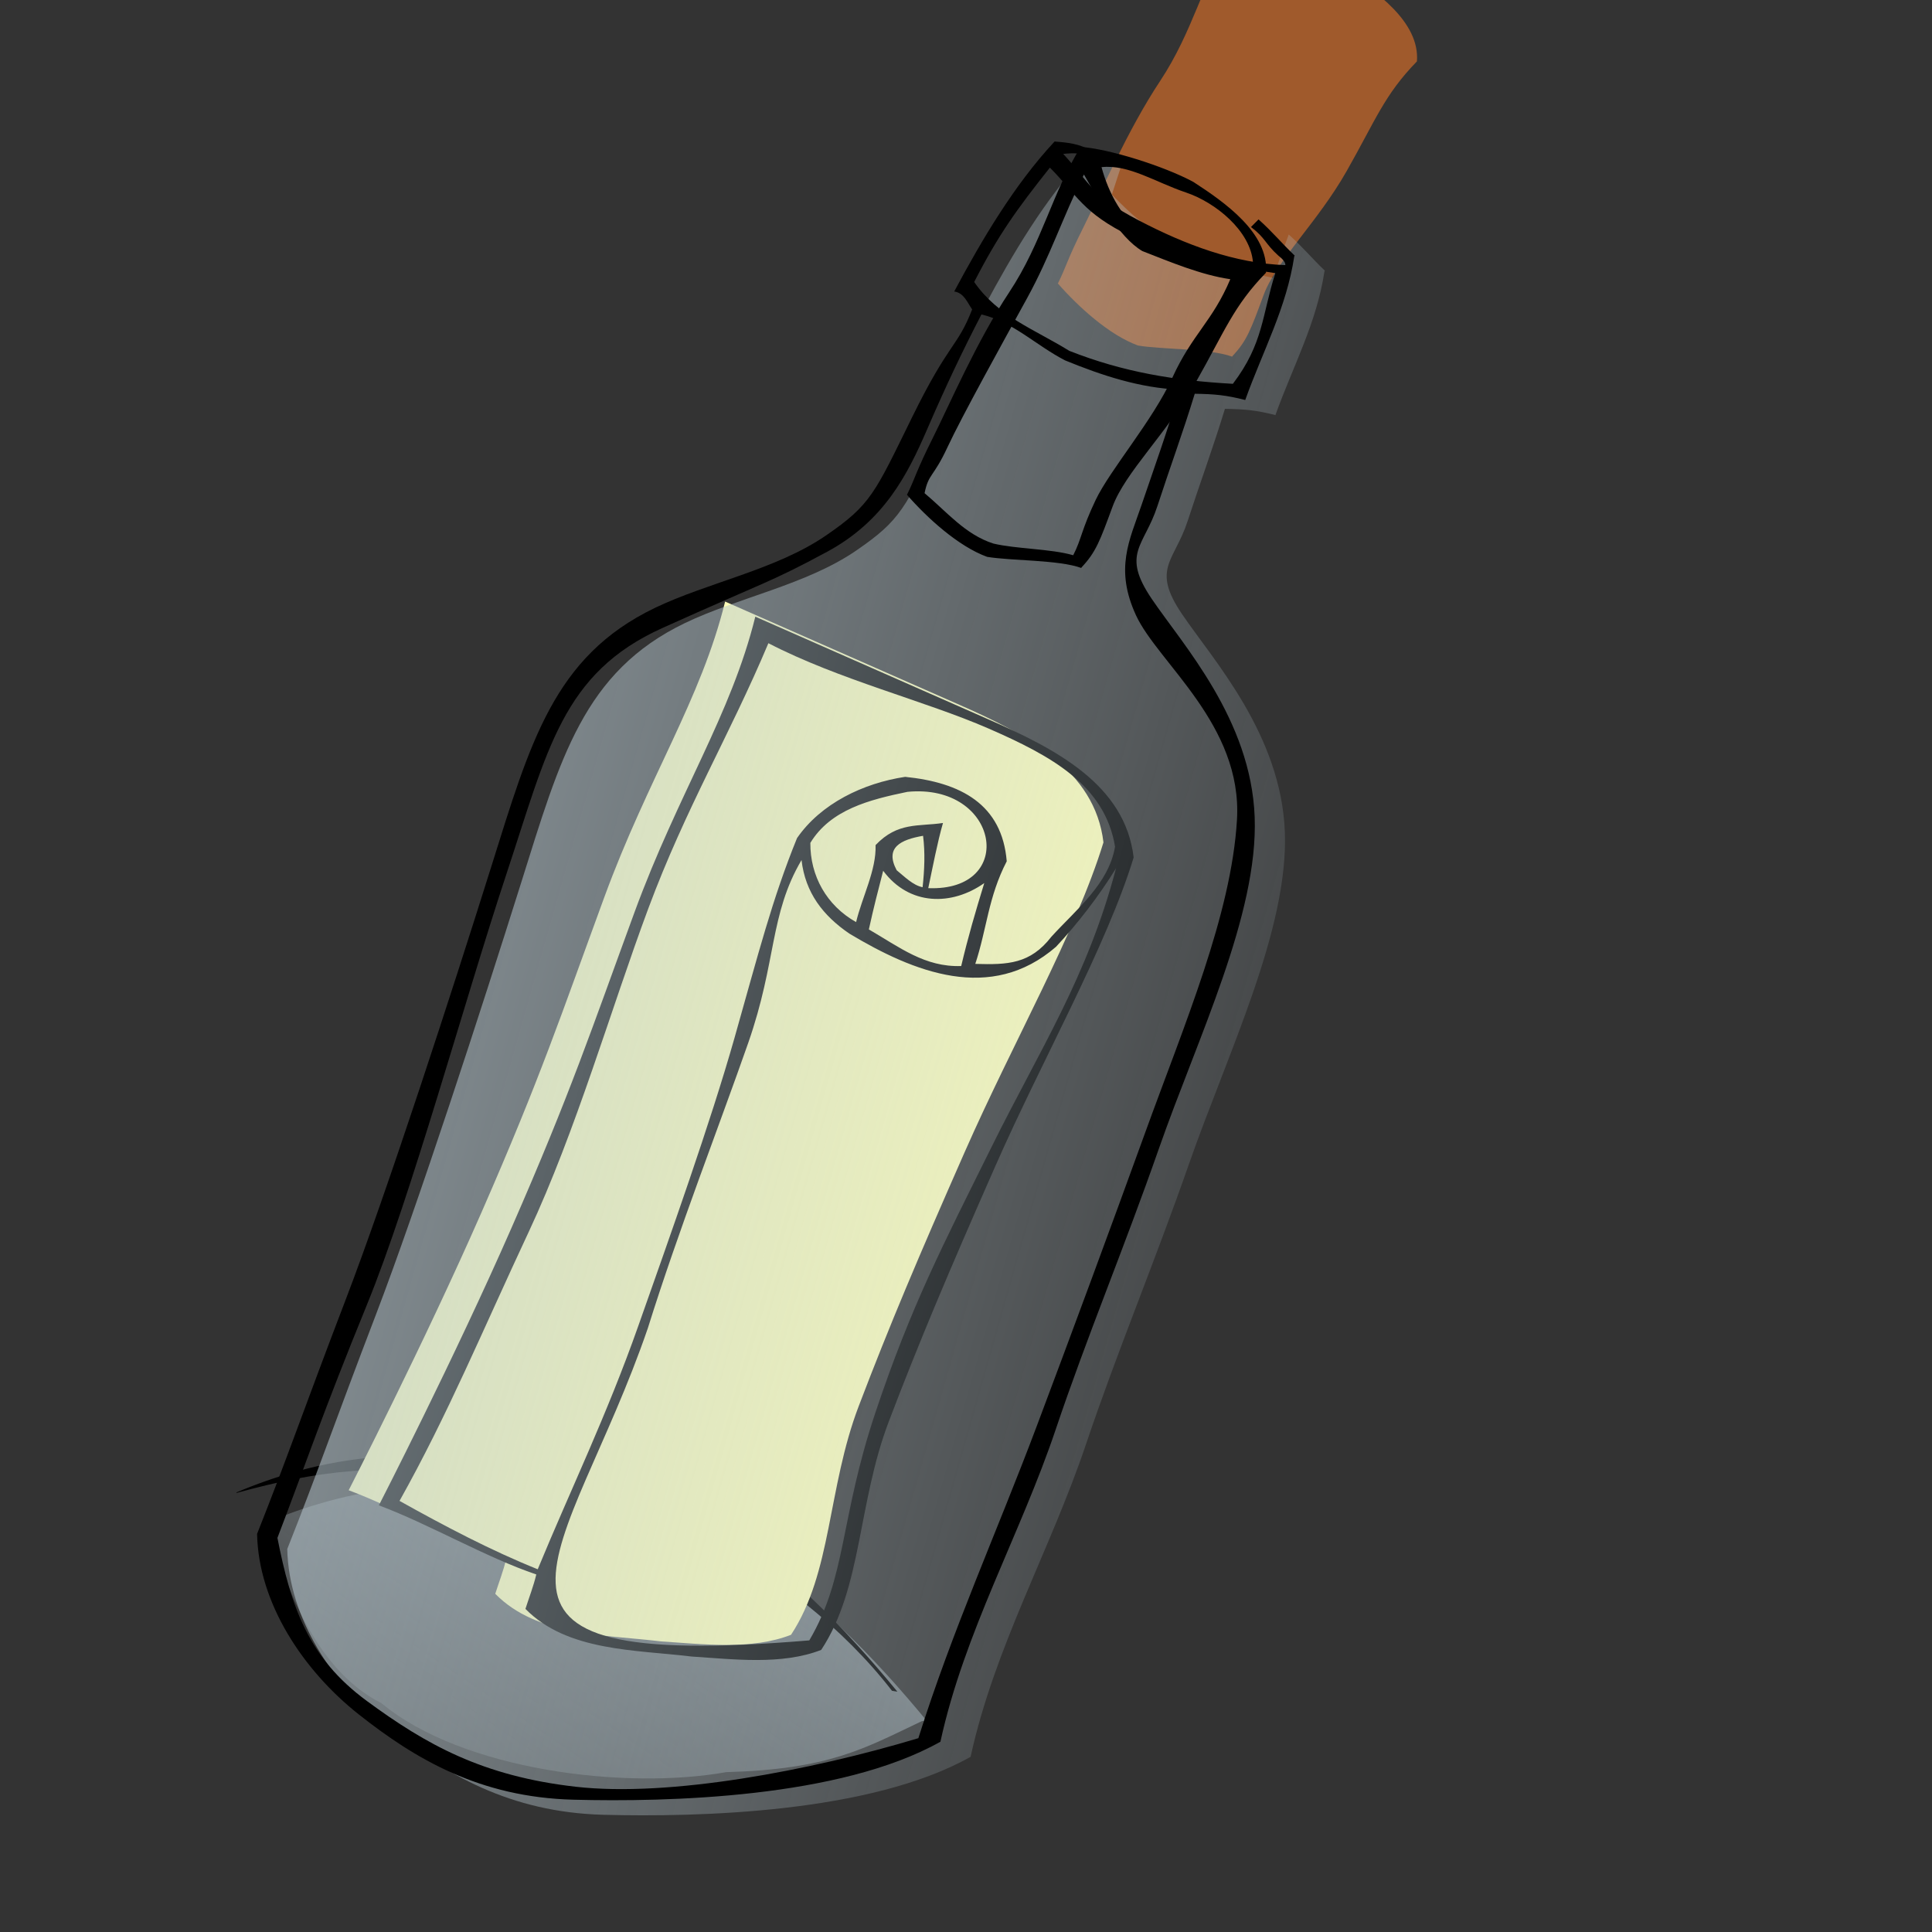
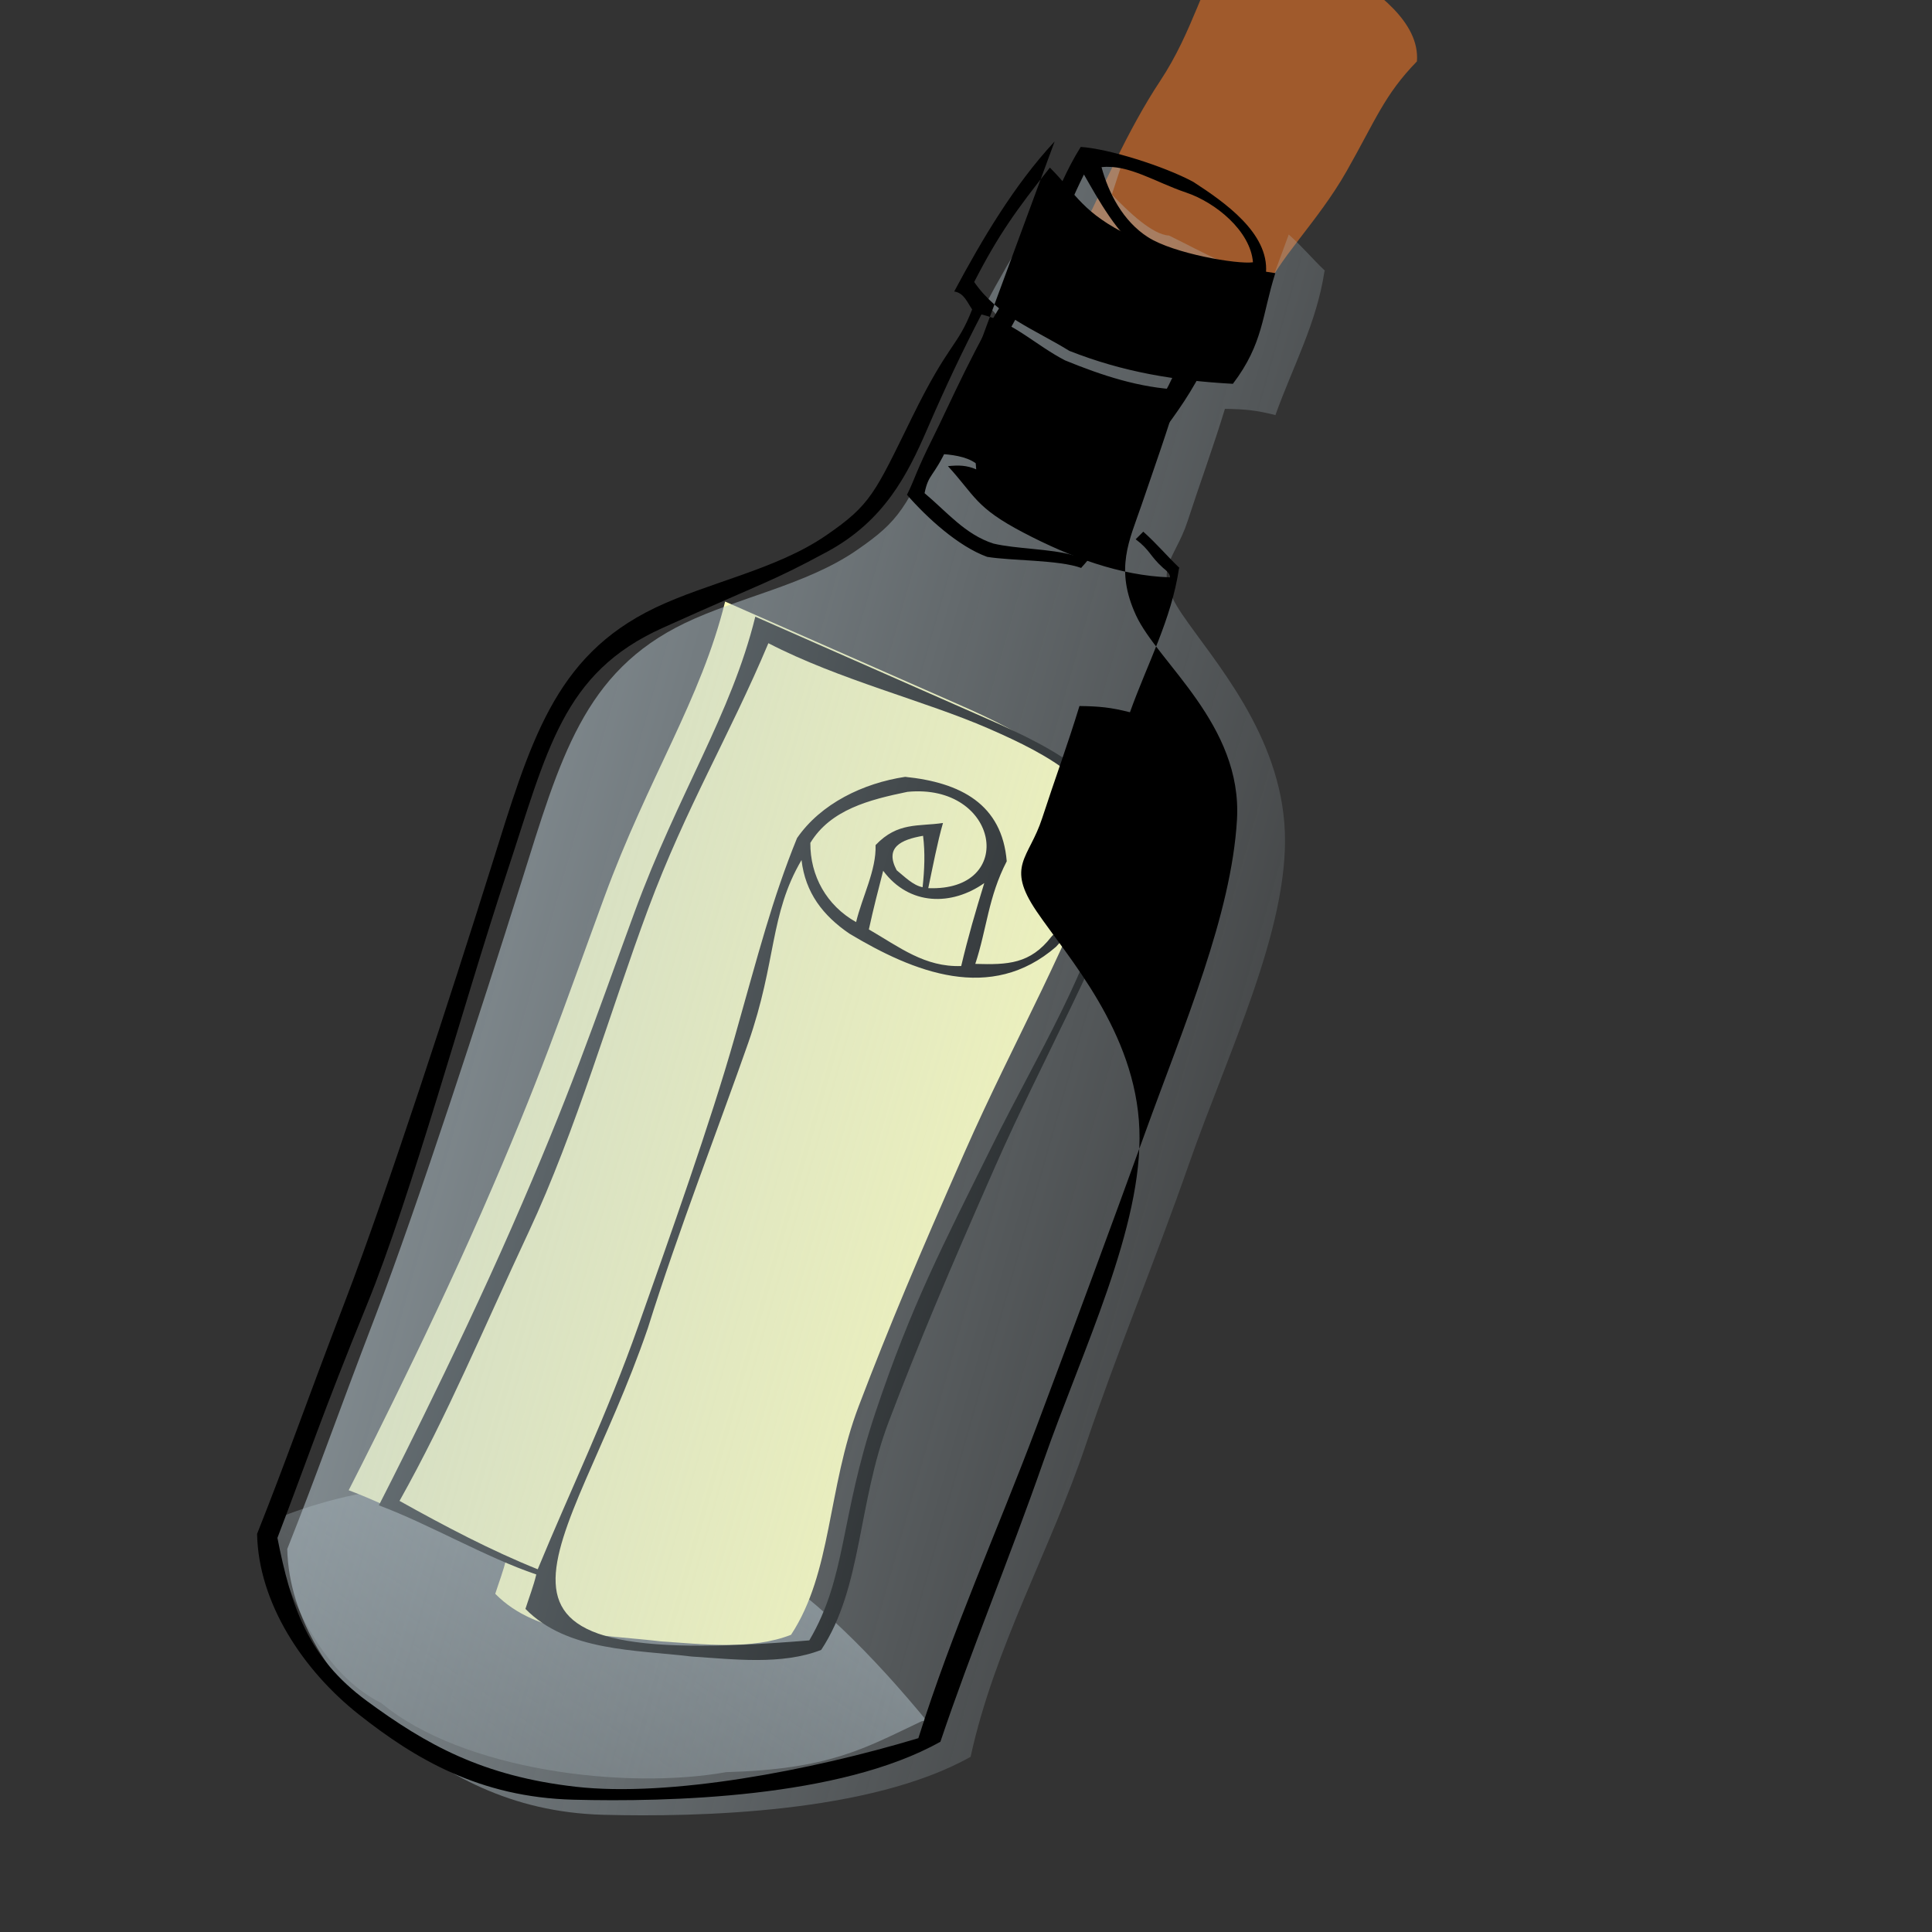
<svg xmlns="http://www.w3.org/2000/svg" xmlns:xlink="http://www.w3.org/1999/xlink" width="128" height="128">
  <rect width="100%" height="100%" fill="#333333" stroke="none" />
  <defs>
    <linearGradient id="linearGradient2165">
      <stop stop-color="#b5c5cd" stop-opacity="0.579" id="stop2167" offset="0" />
      <stop stop-color="#b5c5cd" stop-opacity="0.09" id="stop2169" offset="1" />
    </linearGradient>
    <linearGradient y2="0.859" x2="0.902" y1="0.514" x1="0.157" id="linearGradient2173" xlink:href="#linearGradient2165" />
    <linearGradient y2="1" x2="0.034" y1="0.328" x1="1" id="linearGradient2177" xlink:href="#linearGradient2165" />
  </defs>
  <g>
    <title>Layer 1</title>
    <path fill="url(#linearGradient2177)" stroke-width="2" stroke-linecap="round" stroke-linejoin="bevel" stroke-miterlimit="4" stroke-dashoffset="0" id="path2175" d="m17.664,100.877c5.234,-2.214 10.25,-2.838 15.645,-2.231c5.463,0.377 10.696,1.91 15.722,4.084c4.738,2.715 8.949,7.132 12.424,11.347l-0.359,-0.058c-3.89,1.85 -6.144,3.195 -12.989,3.391c-6.645,1.187 -17.449,-0.101 -22.834,-4.567c-4.549,-2.298 -6.473,-8.184 -7.598,-11.932l-0.011,-0.034z" />
-     <path fill="#000000" stroke-width="2" stroke-linecap="round" stroke-linejoin="bevel" stroke-miterlimit="4" stroke-dashoffset="0" d="m15.664,98.877c5.234,-2.214 10.25,-2.838 15.645,-2.231c5.463,0.377 10.696,1.91 15.722,4.084c4.738,2.715 8.949,7.132 12.424,11.347l-0.359,-0.058c-3.266,-4.227 -7.768,-7.628 -12.407,-10.263c-4.896,-2.518 -10.289,-3.015 -15.633,-3.735c-5.423,-1.215 -10.095,-0.567 -15.382,0.889l-0.011,-0.034z" id="path2172" />
    <path fill="#a05a2c" stroke-width="2" stroke-linecap="round" stroke-linejoin="bevel" stroke-miterlimit="4" stroke-dashoffset="0" d="m76.861,5.367c-2.162,3.259 -3.943,7.418 -5.066,9.661c-1.124,2.243 -1.156,2.648 -1.706,3.754c1.33,1.524 3.394,3.414 5.311,4.111c1.611,0.269 4.749,0.19 6.245,0.739c0.004,-0.003 -0.004,-0.029 0,-0.031c0.966,-1.021 1.229,-1.768 2.065,-4.036c0.844,-2.288 3.571,-4.818 5.5,-8.213c1.94,-3.415 2.502,-5.062 4.665,-7.285c0.204,-2.617 -2.741,-4.67 -4.807,-6.011c-1.937,-1.05 -5.64,-2.206 -7.467,-2.321c-1.891,3.013 -2.549,6.328 -4.74,9.631z" id="path3281" />
    <path fill="#ffffb8" stroke-width="2" stroke-linecap="round" stroke-linejoin="bevel" stroke-miterlimit="4" stroke-dashoffset="0" d="m48.041,39.858c-1.607,6.509 -5.103,11.678 -7.998,19.567c-2.859,7.792 -4.231,11.967 -8.132,20.873c-3.843,8.772 -8.81,18.435 -8.81,18.435c3.316,1.237 7.122,3.465 10.43,4.579c-0.185,0.779 -0.476,1.518 -0.719,2.281c2.765,2.827 7.315,2.705 11,3.156c2.782,0.178 5.972,0.582 8.594,-0.438c2.723,-4.121 2.411,-9.709 4.484,-15.144c2.059,-5.399 3.903,-9.755 7.038,-16.873c3.176,-7.211 7.347,-14.511 9.179,-20.483c-0.566,-4.819 -5.12,-7.177 -9.678,-9.176l-15.389,-6.78z" id="path2309" />
    <path fill="#000000" stroke-width="2" stroke-linecap="round" stroke-linejoin="bevel" stroke-miterlimit="4" stroke-dashoffset="0" id="path2224" d="m50.041,40.858c-1.607,6.509 -5.103,11.678 -7.998,19.567c-2.859,7.792 -4.231,11.967 -8.132,20.873c-3.843,8.772 -8.81,18.435 -8.81,18.435c3.316,1.237 7.122,3.465 10.43,4.579c-0.185,0.779 -0.476,1.518 -0.719,2.281c2.765,2.827 7.315,2.705 11,3.156c2.782,0.178 5.972,0.582 8.594,-0.438c2.723,-4.121 2.411,-9.709 4.484,-15.144c2.059,-5.399 3.903,-9.755 7.038,-16.873c3.176,-7.211 7.347,-14.511 9.179,-20.483c-0.566,-4.819 -5.12,-7.177 -9.678,-9.176l-15.389,-6.78zm0.865,1.755c4.675,2.422 10.407,3.831 14.575,5.648c4.168,1.817 7.721,3.757 8.394,7.832c-0.417,2.476 -2.585,4.171 -4.219,5.969c-1.404,1.807 -2.88,1.864 -5.041,1.798c0.769,-2.326 0.856,-4.428 2.084,-6.798c-0.311,-3.773 -3.041,-5.219 -6.73,-5.594c-2.774,0.416 -5.586,1.769 -7.164,4.059c-1.645,4.044 -2.55,7.618 -4.141,13.232c-1.586,5.597 -4.265,13.11 -6.375,19.087c-2.11,5.977 -4.45,10.761 -6.663,16.123c-3.089,-1.241 -6.192,-2.875 -9.156,-4.531c3.203,-5.721 5.466,-11.214 8.56,-17.825c3.136,-6.702 5.442,-14.761 7.923,-21.425c2.481,-6.664 5.386,-11.464 7.955,-17.574zm10.594,16.23c0.279,-1.327 0.608,-3.048 0.975,-4.318c-1.615,0.242 -3,-0.081 -4.467,1.465c0.063,1.644 -0.894,3.446 -1.289,5.102c-1.961,-1.104 -3.049,-3.071 -3.031,-5.25c1.343,-2.206 3.912,-2.859 6.431,-3.38c6.09,-0.592 7.293,6.616 1.382,6.38zm-0.344,-3.469c0.143,1.141 0.091,2.262 -0.031,3.406c-0.627,-0.117 -1.195,-0.699 -1.719,-1.125c-0.807,-1.519 0.285,-2.026 1.75,-2.281zm-8.053,1.605c0.251,2.169 1.421,3.68 3.169,4.875c4.27,2.563 9.372,4.618 13.693,0.872c1.434,-1.529 2.872,-3.406 3.972,-5.196c-1.904,7.237 -5.049,12.004 -8.242,18.455c-3.215,6.495 -5.313,10.478 -7.701,17.615c-2.355,7.037 -1.894,10.854 -4.376,15.08c-25.277,2.109 -15.967,-5.309 -10.699,-20.679c2.024,-6.476 4.785,-13.555 6.66,-18.928c1.882,-5.392 1.4,-8.475 3.525,-12.095zm5.41,0.712c1.739,2.336 4.551,2.33 6.697,0.816c-0.601,1.96 -1.054,3.503 -1.528,5.495c-2.406,0.085 -4.083,-1.245 -6.118,-2.426c0.32,-1.465 0.628,-2.639 0.949,-3.885z" />
    <path fill="#000000" stroke-width="1px" id="text2297" d="m24.051,196.136c-0.535,1.729 -2.996,0.607 -3.382,-0.662c0.752,-1.173 2.312,0.806 3.382,0.662zm-1.443,3.997c-0.402,1.111 -3.395,1.688 -1.787,3.027c-1.299,1.034 -3.368,-0.724 -2.63,-2.16c0.473,-0.787 2.561,-0.067 1.029,-1.161c-0.851,-0.428 -0.971,-1.371 0.226,-0.805c1.07,0.32 2.102,0.749 3.162,1.099zm-1.679,4.649c0.647,1.642 -1.606,1.971 -2.255,1.471c-0.821,-0.032 -1.676,-1.661 -2.371,-0.531c-0.86,-1.994 1.57,-2.554 2.922,-1.689c0.583,0.214 1.148,0.474 1.704,0.749zm-1.373,3.802c0.647,1.642 -1.606,1.971 -2.255,1.471c-0.821,-0.032 -1.676,-1.661 -2.371,-0.531c-0.86,-1.994 1.57,-2.554 2.922,-1.689c0.583,0.214 1.148,0.474 1.704,0.749zm-2.541,4.562c-1.194,-2.15 -3.899,1.078 -1.29,1.408c0.684,-0.118 1.087,-0.805 1.29,-1.408zm1.168,-0.76c0.53,1.816 -1.625,3.285 -3.244,2.652c-1.274,-0.339 -2.32,-2.168 -1.035,-3.127c1.043,-0.889 2.695,-0.771 3.629,0.203c0.208,0.112 0.43,0.189 0.65,0.272zm-2.161,5.985c-1.36,0.474 -1.081,3.658 -2.792,2.878c-0.969,-0.595 -2.24,-2.494 -0.236,-2.581c1.016,0.016 2.149,0.508 3.028,-0.298zm-2.938,5.993c0.649,-2.547 -3.921,-0.301 -1.657,0.605c0.571,0.141 1.44,0.046 1.657,-0.605zm0.758,0.274c-0.33,1.435 -2.203,1.755 -3.227,0.856c-1.358,-0.824 -1.438,-3.373 0.307,-3.763c1.502,-0.439 3.55,0.809 3.092,2.519c-0.057,0.129 -0.114,0.259 -0.172,0.388zm-1.111,2.847c-0.438,1.286 -3.194,0.094 -3.079,1.249c1.47,0.578 1.133,2.476 -0.441,1.314c-1.457,-0.499 -2.11,-2.609 -0.461,-3.346c1.36,-0.6 2.768,0.245 3.981,0.784zm-4.656,3.491c0.099,2.077 -2.19,-1.084 -0.098,-0.061l0.076,0.048l0.022,0.014zm-0.761,2.107c0.099,2.077 -2.19,-1.084 -0.098,-0.061l0.076,0.048l0.022,0.014zm-0.761,2.107c0.099,2.077 -2.19,-1.084 -0.098,-0.061l0.076,0.048l0.022,0.014z" />
    <path fill="url(#linearGradient2173)" stroke-width="2" stroke-linecap="round" stroke-linejoin="bevel" stroke-miterlimit="4" stroke-dashoffset="0" d="m71.872,10.373c-2.641,2.829 -4.803,6.473 -6.653,9.939c0.649,0.096 0.852,0.705 1.188,1.188c-0.99,2.54 -1.507,2.111 -3.969,7.125c-2.496,5.082 -2.734,5.807 -5.722,7.857c-3.295,2.261 -7.825,3.108 -11.34,4.799c-6.703,3.226 -8.254,8.943 -10.844,17.188c-2.59,8.245 -6.833,21.331 -9.625,28.625c-2.792,7.294 -3.833,10.391 -5.875,15.531c0.091,4.571 3.038,9.04 6.75,11.969c3.712,2.929 7.978,5.479 14.209,5.641c6.231,0.162 17.66,-0.102 24.314,-3.841c1.58,-7.258 5.297,-13.729 7.638,-20.688c2.065,-6.138 4.518,-11.973 6.829,-18.587c2.571,-7.357 6.597,-15.526 6.353,-21.993c-0.244,-6.468 -4.755,-11.403 -6.812,-14.438c-2.057,-3.034 -0.502,-3.487 0.367,-6.156c0.857,-2.632 1.692,-4.876 2.475,-7.444c1.3,0.018 2.06,0.085 3.345,0.413c1.178,-3.281 2.735,-6.104 3.25,-9.531c0.004,-0.012 0.027,-0.019 0.031,-0.031c-0.875,-0.835 -1.462,-1.564 -2.399,-2.403l-1.053,2.868c-2.686,-0.511 -4.443,-1.609 -6.878,-2.799c-2.207,-0.108 -6.338,-6.115 -3.923,-2.305l0.753,-2.298c-0.665,-0.477 -1.65,-0.569 -2.409,-0.627z" id="path3283" />
-     <path fill="#000000" stroke-width="2" stroke-linecap="round" stroke-linejoin="bevel" stroke-miterlimit="4" stroke-dashoffset="0" id="path2162" d="m69.872,9.373c-2.641,2.829 -4.803,6.473 -6.653,9.939c0.649,0.096 0.852,0.705 1.188,1.188c-0.99,2.54 -1.507,2.111 -3.969,7.125c-2.496,5.082 -2.734,5.807 -5.722,7.857c-3.295,2.261 -7.825,3.108 -11.34,4.799c-6.703,3.226 -8.254,8.943 -10.844,17.188c-2.59,8.245 -6.833,21.331 -9.625,28.625c-2.792,7.294 -3.833,10.391 -5.875,15.531c0.091,4.571 3.038,9.04 6.75,11.969c3.712,2.929 7.978,5.479 14.209,5.641c6.231,0.162 17.66,-0.102 24.314,-3.841c1.58,-7.258 5.297,-13.729 7.638,-20.688c2.065,-6.138 4.518,-11.973 6.829,-18.587c2.571,-7.357 6.597,-15.526 6.353,-21.993c-0.244,-6.468 -4.755,-11.403 -6.812,-14.438c-2.057,-3.034 -0.502,-3.487 0.367,-6.156c0.857,-2.632 1.692,-4.876 2.475,-7.444c1.3,0.018 2.06,0.085 3.345,0.413c1.178,-3.281 2.735,-6.104 3.25,-9.531c0.004,-0.012 0.027,-0.019 0.031,-0.031c-0.875,-0.835 -1.462,-1.564 -2.399,-2.403l-0.502,0.505c0.963,0.724 0.924,1.092 1.817,1.898c0.201,0.149 0.489,0.426 0.459,0.625c-3.323,-0.11 -6.598,-1.336 -9.705,-2.96c-3.206,-1.676 -3.195,-2.429 -5.01,-4.409c0.732,-0.071 1.233,-0.061 1.874,0.214l-0.034,-0.407c-0.665,-0.477 -1.65,-0.569 -2.409,-0.627zm-0.313,1.734c1.825,1.83 2.112,2.965 5.388,4.571c3.327,1.632 6.358,1.904 9.545,2.419c-0.886,2.783 -0.776,4.65 -2.81,7.332c-3.852,-0.216 -7.246,-0.769 -10.837,-2.184c-2.358,-1.456 -4.713,-2.267 -6.303,-4.562c1.613,-3.145 2.83,-4.822 5.015,-7.577zm-4.536,9.726c2.106,0.495 3.597,2.04 5.54,3.043c2.429,0.994 4.957,1.833 7.594,1.938c-0.767,2.616 -1.728,5.3 -2.531,7.656c-0.79,2.317 -1.79,4.206 -0.362,7.297c1.449,3.137 7.06,7.248 6.689,13.541c-0.371,6.292 -3.471,13.523 -6.085,20.74c-2.21,6.102 -4.903,13.381 -7.185,19.448c-2.629,6.989 -5.593,13.521 -7.839,20.663c-7.117,2.145 -16.487,3.92 -22.688,3.219c-6.2,-0.701 -9.931,-2.804 -13.847,-5.681c-3.916,-2.878 -5.03,-6.264 -5.929,-10.807c1.972,-5.152 2.972,-8.209 5.927,-15.44c2.954,-7.23 6.482,-20.203 9.229,-28.496c2.747,-8.292 3.715,-13.357 10.361,-16.352c6.83,-3.078 7.12,-3.003 10.902,-5.046c3.782,-2.043 5.329,-5.115 6.621,-8.101c1.292,-2.987 2.395,-5.291 3.602,-7.619z" />
+     <path fill="#000000" stroke-width="2" stroke-linecap="round" stroke-linejoin="bevel" stroke-miterlimit="4" stroke-dashoffset="0" id="path2162" d="m69.872,9.373c-2.641,2.829 -4.803,6.473 -6.653,9.939c0.649,0.096 0.852,0.705 1.188,1.188c-0.99,2.54 -1.507,2.111 -3.969,7.125c-2.496,5.082 -2.734,5.807 -5.722,7.857c-3.295,2.261 -7.825,3.108 -11.34,4.799c-6.703,3.226 -8.254,8.943 -10.844,17.188c-2.59,8.245 -6.833,21.331 -9.625,28.625c-2.792,7.294 -3.833,10.391 -5.875,15.531c0.091,4.571 3.038,9.04 6.75,11.969c3.712,2.929 7.978,5.479 14.209,5.641c6.231,0.162 17.66,-0.102 24.314,-3.841c2.065,-6.138 4.518,-11.973 6.829,-18.587c2.571,-7.357 6.597,-15.526 6.353,-21.993c-0.244,-6.468 -4.755,-11.403 -6.812,-14.438c-2.057,-3.034 -0.502,-3.487 0.367,-6.156c0.857,-2.632 1.692,-4.876 2.475,-7.444c1.3,0.018 2.06,0.085 3.345,0.413c1.178,-3.281 2.735,-6.104 3.25,-9.531c0.004,-0.012 0.027,-0.019 0.031,-0.031c-0.875,-0.835 -1.462,-1.564 -2.399,-2.403l-0.502,0.505c0.963,0.724 0.924,1.092 1.817,1.898c0.201,0.149 0.489,0.426 0.459,0.625c-3.323,-0.11 -6.598,-1.336 -9.705,-2.96c-3.206,-1.676 -3.195,-2.429 -5.01,-4.409c0.732,-0.071 1.233,-0.061 1.874,0.214l-0.034,-0.407c-0.665,-0.477 -1.65,-0.569 -2.409,-0.627zm-0.313,1.734c1.825,1.83 2.112,2.965 5.388,4.571c3.327,1.632 6.358,1.904 9.545,2.419c-0.886,2.783 -0.776,4.65 -2.81,7.332c-3.852,-0.216 -7.246,-0.769 -10.837,-2.184c-2.358,-1.456 -4.713,-2.267 -6.303,-4.562c1.613,-3.145 2.83,-4.822 5.015,-7.577zm-4.536,9.726c2.106,0.495 3.597,2.04 5.54,3.043c2.429,0.994 4.957,1.833 7.594,1.938c-0.767,2.616 -1.728,5.3 -2.531,7.656c-0.79,2.317 -1.79,4.206 -0.362,7.297c1.449,3.137 7.06,7.248 6.689,13.541c-0.371,6.292 -3.471,13.523 -6.085,20.74c-2.21,6.102 -4.903,13.381 -7.185,19.448c-2.629,6.989 -5.593,13.521 -7.839,20.663c-7.117,2.145 -16.487,3.92 -22.688,3.219c-6.2,-0.701 -9.931,-2.804 -13.847,-5.681c-3.916,-2.878 -5.03,-6.264 -5.929,-10.807c1.972,-5.152 2.972,-8.209 5.927,-15.44c2.954,-7.23 6.482,-20.203 9.229,-28.496c2.747,-8.292 3.715,-13.357 10.361,-16.352c6.83,-3.078 7.12,-3.003 10.902,-5.046c3.782,-2.043 5.329,-5.115 6.621,-8.101c1.292,-2.987 2.395,-5.291 3.602,-7.619z" />
    <path fill="#000000" stroke-width="2" stroke-linecap="round" stroke-linejoin="bevel" stroke-miterlimit="4" stroke-dashoffset="0" id="path2208" d="m66.861,19.367c-2.162,3.259 -3.943,7.418 -5.066,9.661c-1.124,2.243 -1.156,2.648 -1.706,3.754c1.33,1.524 3.394,3.414 5.311,4.111c1.611,0.269 4.749,0.19 6.245,0.739c0.004,-0.003 -0.004,-0.029 0,-0.031c0.966,-1.021 1.229,-1.768 2.065,-4.036c0.844,-2.288 3.571,-4.818 5.5,-8.213c1.94,-3.415 2.502,-5.062 4.665,-7.285c0.204,-2.617 -2.741,-4.67 -4.807,-6.011c-1.937,-1.05 -5.64,-2.206 -7.467,-2.321c-1.891,3.013 -2.549,6.328 -4.74,9.631zm11.702,-6.617c1.989,0.665 4.284,2.559 4.449,4.627c-1.032,0.147 -5.245,-0.573 -6.949,-1.659c-1.676,-1.067 -2.628,-2.955 -3.084,-4.644c1.805,-0.197 3.595,1.01 5.584,1.675zm-2.879,3.884c1.846,0.719 3.872,1.579 5.827,1.864c-1.184,2.802 -2.515,3.628 -3.832,6.509c-1.306,2.857 -4.136,6.117 -5.089,8.118c-0.953,2 -0.935,2.592 -1.487,3.661c-1.5,-0.435 -3.772,-0.411 -5.293,-0.775c-1.863,-0.6 -3.06,-2.082 -4.555,-3.338c0.268,-1.317 0.572,-1.01 1.518,-3.044c0.958,-2.059 3.73,-7.057 5.288,-9.9c1.533,-2.798 2.3,-5.229 3.753,-8.168c0.885,1.542 2.303,4.151 3.87,5.074z" />
  </g>
</svg>